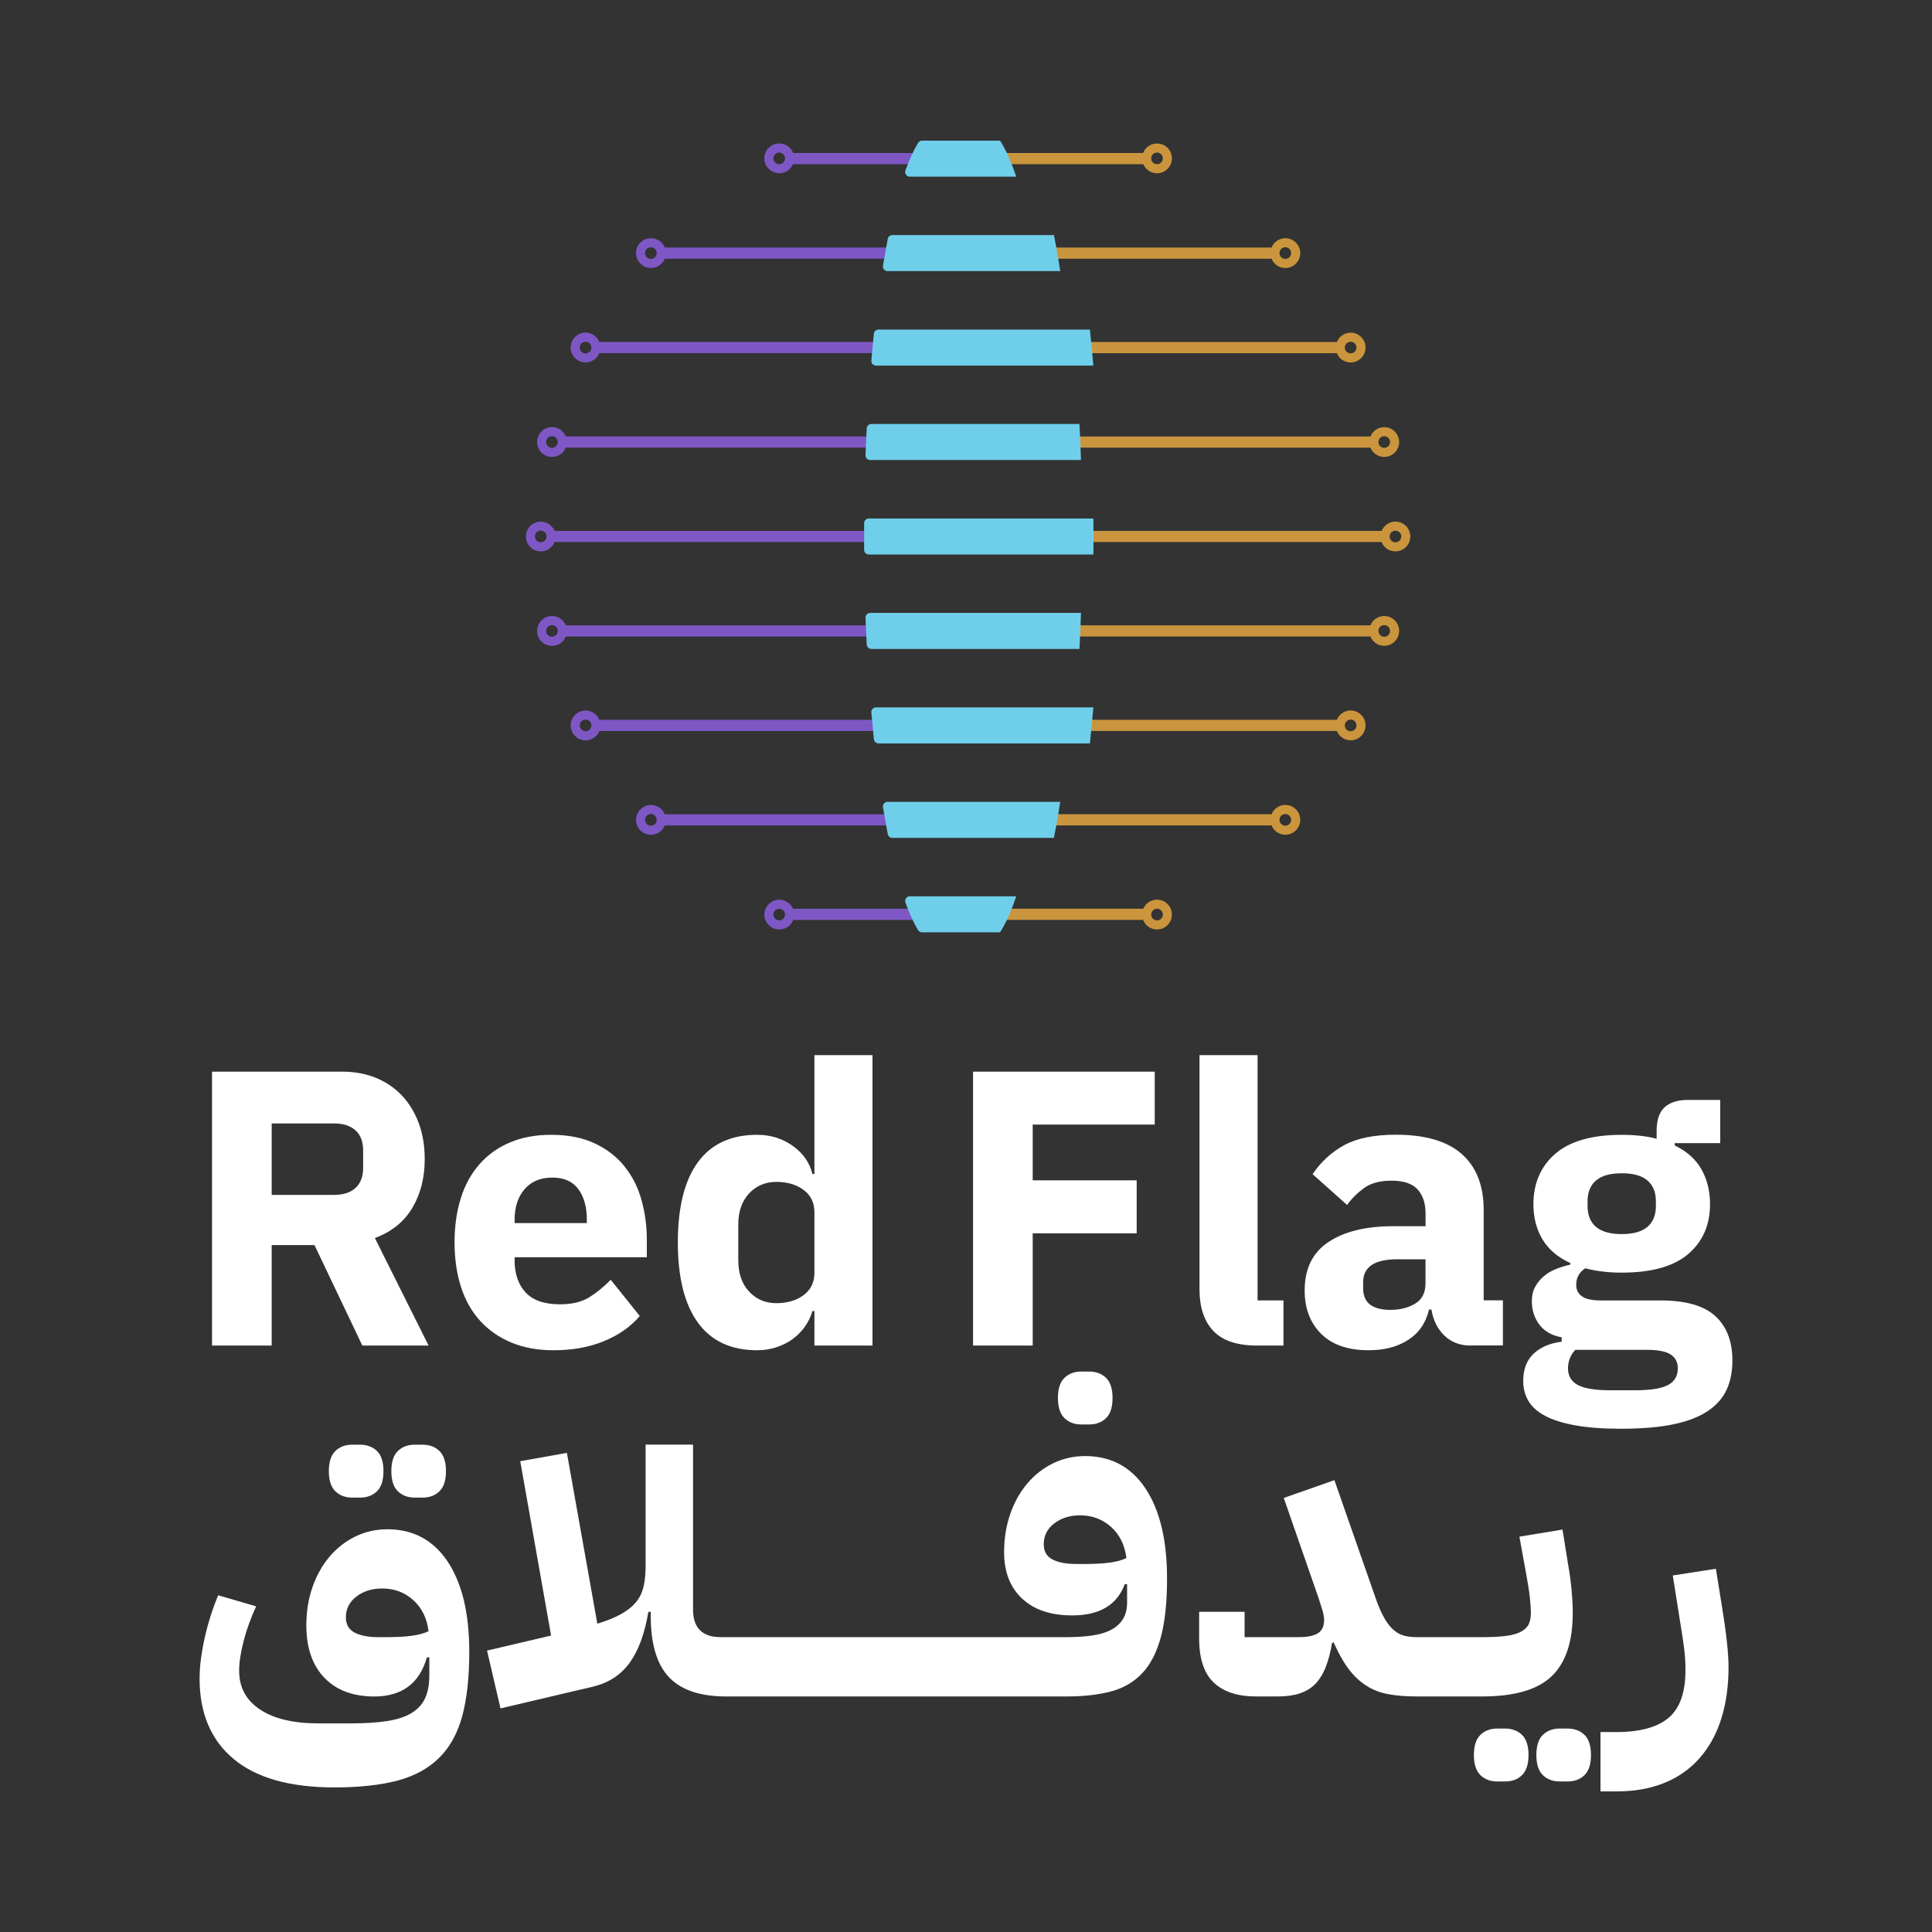
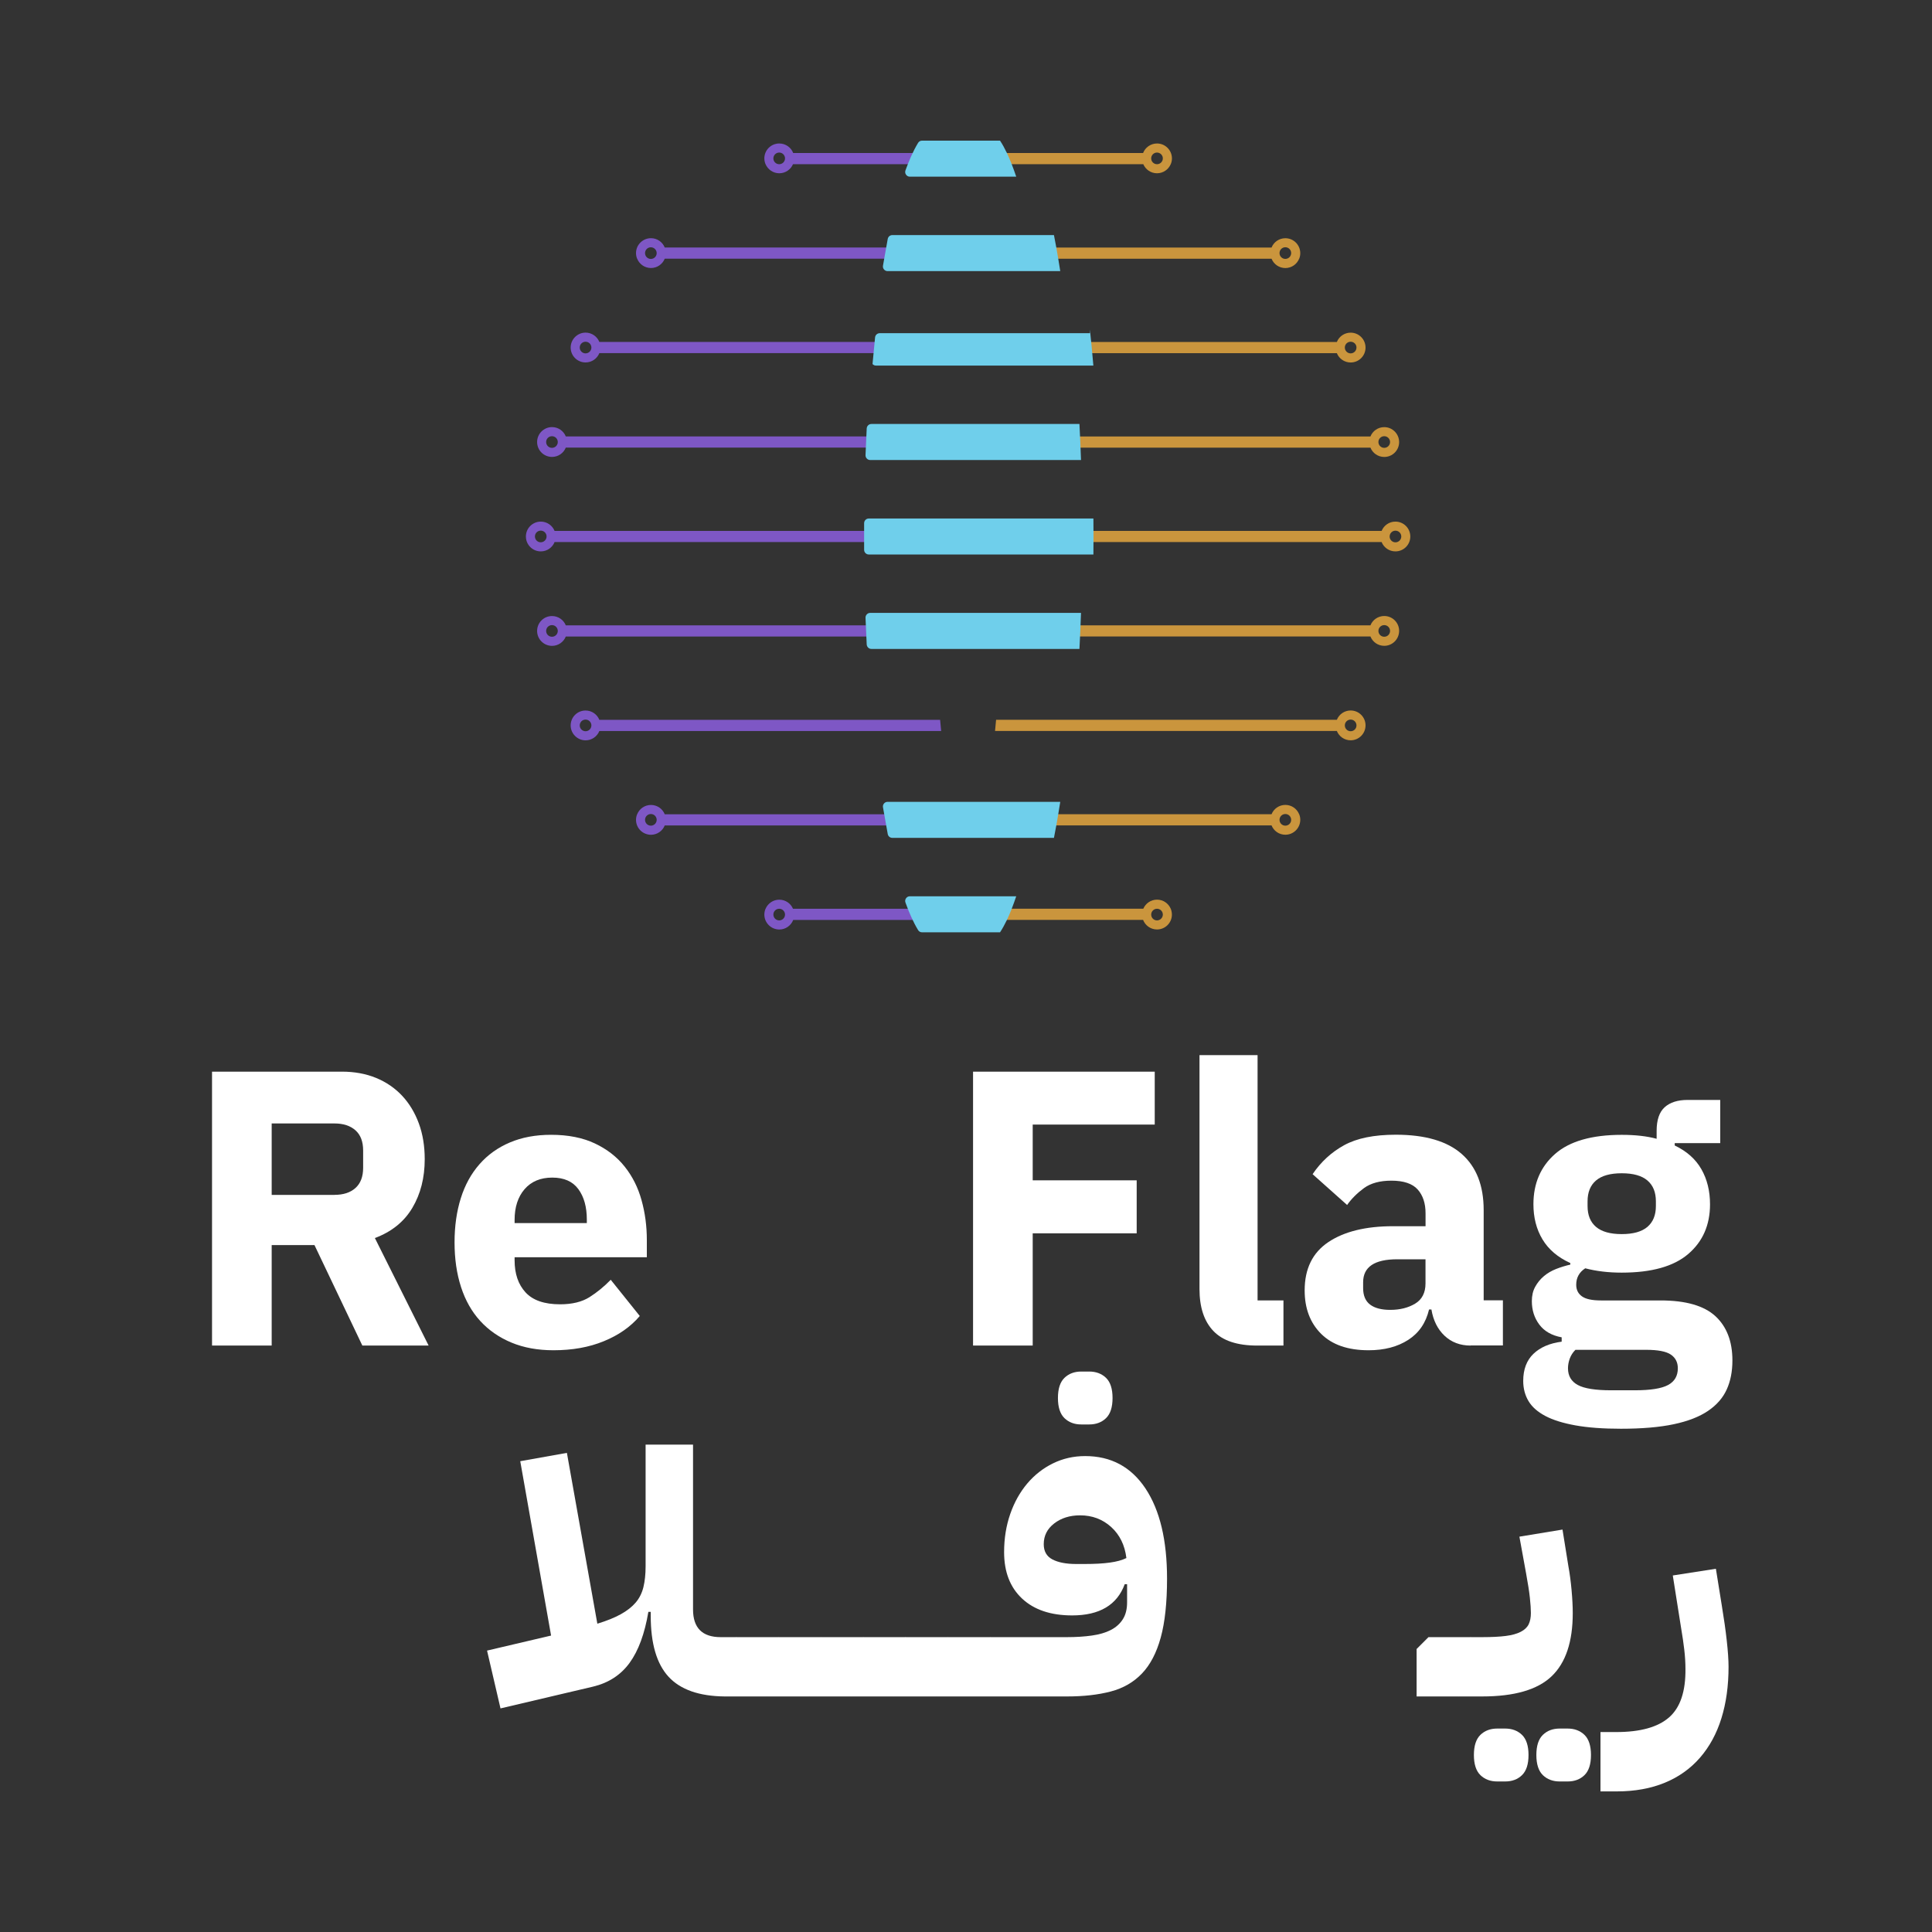
<svg xmlns="http://www.w3.org/2000/svg" version="1.1" id="Layer_1" x="0px" y="0px" viewBox="0 0 441.1 441.1" style="enable-background:new 0 0 441.1 441.1;" xml:space="preserve">
  <rect x="0" y="0" width="441.1" height="441.1" fill="#333333" stroke="none" />
  <style type="text/css"> .st0{fill-rule:evenodd;clip-rule:evenodd;fill:#7E57C5;} .st1{fill-rule:evenodd;clip-rule:evenodd;fill:#CA953D;} .st2{fill:#6FCFEB;} .st3{fill:#FFFFFF;} .st4{fill:#7E57C5;} .st5{opacity:0.5;} .st6{fill:#FBF9F4;} .st7{fill:#F8F4E8;} .st8{fill:#F4EEDD;} .st9{fill:#F1E9D2;} .st10{fill:#EDE3C6;} .st11{fill:#EADEBB;} .st12{fill:#E6D8B0;} .st13{fill:#E2D2A4;} .st14{fill:#DFCD99;} .st15{fill:#DBC78E;} .st16{fill:#D8C282;} .st17{fill:#D4BC77;} .st18{fill:#D1B76C;} .st19{fill:#CDB160;} .st20{fill:#C9AB55;} .st21{fill:#C6A64A;} .st22{fill:#C2A03E;} .st23{fill:#BF9B33;} .st24{fill:#BB9528;} .st25{fill:#B8901C;} .st26{fill:#B48A11;} .st27{fill:#ACACAC;} .st28{fill:#3E3E3E;} .st29{fill:#4A009F;} .st30{fill:none;stroke:#FFFFFF;stroke-miterlimit:10;} .st31{fill:#CA953D;} .st32{fill:#F8F8F9;} </style>
  <g>
    <g>
      <g>
        <path class="st0" d="M174.51,208.81c0-0.47,0.1-0.92,0.27-1.32l-0.02-0.01h0.03c0.52-1.21,1.72-2.07,3.13-2.07 c1.4,0,2.61,0.85,3.13,2.07h30.47c0.36,0.92,0.73,1.77,1.1,2.55h-31.52c-0.49,1.28-1.73,2.19-3.18,2.19 C176.03,212.21,174.51,210.68,174.51,208.81 M145.21,187.18c0-0.45,0.09-0.88,0.25-1.27l0,0h0.01c0.5-1.25,1.73-2.13,3.15-2.13 c1.43,0,2.65,0.88,3.15,2.13h60.84c0.15,0.86,0.3,1.71,0.45,2.55l-61.29,0c-0.5,1.25-1.73,2.13-3.15,2.13 C146.73,190.58,145.21,189.06,145.21,187.18z M130.29,165.62c0-1.88,1.52-3.4,3.4-3.4c1.43,0,2.65,0.88,3.15,2.13h77.8 c0.08,0.86,0.16,1.71,0.24,2.55h-78.04c-0.5,1.25-1.73,2.13-3.15,2.13C131.81,169.02,130.29,167.49,130.29,165.62z M122.63,144.05c0-1.88,1.52-3.4,3.4-3.4c1.43,0,2.65,0.88,3.15,2.13h81.31c0.03,0.85,0.07,1.7,0.11,2.55h-81.42 c-0.5,1.25-1.73,2.13-3.15,2.13C124.15,147.45,122.63,145.93,122.63,144.05z M176.57,208.81c0-0.74,0.6-1.33,1.33-1.33 c0.74,0,1.33,0.6,1.33,1.33s-0.6,1.33-1.33,1.33C177.17,210.14,176.57,209.54,176.57,208.81z M147.27,187.18 c0-0.74,0.6-1.33,1.33-1.33c0.74,0,1.33,0.6,1.33,1.33c0,0.74-0.6,1.33-1.33,1.33C147.87,188.51,147.27,187.92,147.27,187.18z M122.13,122.48c0-0.74,0.6-1.33,1.33-1.33c0.74,0,1.33,0.6,1.33,1.33c0,0.74-0.6,1.33-1.33,1.33 C122.73,123.82,122.13,123.22,122.13,122.48z M132.36,165.62c0-0.74,0.6-1.33,1.33-1.33c0.74,0,1.33,0.6,1.33,1.33 c0,0.74-0.6,1.33-1.33,1.33C132.95,166.95,132.36,166.35,132.36,165.62z M124.69,144.05c0-0.74,0.6-1.33,1.33-1.33 c0.74,0,1.33,0.6,1.33,1.33c0,0.74-0.6,1.33-1.33,1.33C125.29,145.38,124.69,144.79,124.69,144.05z M210.49,123.76 c0-0.42,0-0.85,0-1.27c0-0.43,0-0.85,0-1.27h-83.87c-0.5-1.25-1.73-2.13-3.15-2.13c-1.88,0-3.4,1.52-3.4,3.4 c0,1.88,1.52,3.4,3.4,3.4c1.43,0,2.65-0.88,3.15-2.13H210.49z" />
        <path class="st0" d="M124.69,100.92c0,0.74,0.6,1.33,1.33,1.33c0.74,0,1.33-0.6,1.33-1.33c0-0.74-0.6-1.33-1.33-1.33 C125.29,99.59,124.69,100.18,124.69,100.92 M132.36,79.35c0,0.74,0.6,1.33,1.33,1.33c0.74,0,1.33-0.6,1.33-1.33 c0-0.74-0.6-1.33-1.33-1.33C132.95,78.02,132.36,78.62,132.36,79.35z M147.27,57.79c0,0.74,0.6,1.33,1.33,1.33 c0.74,0,1.33-0.6,1.33-1.33c0-0.74-0.6-1.33-1.33-1.33C147.87,56.45,147.27,57.05,147.27,57.79z M176.57,36.16 c0,0.74,0.6,1.33,1.33,1.33c0.74,0,1.33-0.6,1.33-1.33c0-0.74-0.6-1.33-1.33-1.33C177.17,34.83,176.57,35.43,176.57,36.16z M122.63,100.92c0,1.88,1.52,3.4,3.4,3.4c1.43,0,2.65-0.88,3.15-2.13h81.31c0.03-0.85,0.07-1.7,0.11-2.55h-81.42 c-0.5-1.25-1.73-2.13-3.15-2.13C124.15,97.52,122.63,99.04,122.63,100.92z M130.29,79.35c0,1.88,1.52,3.4,3.4,3.4 c1.43,0,2.65-0.88,3.15-2.13h77.8c0.08-0.86,0.16-1.71,0.24-2.55h-78.04c-0.5-1.25-1.73-2.13-3.15-2.13 C131.81,75.95,130.29,77.48,130.29,79.35z M145.21,57.79c0,0.45,0.09,0.88,0.25,1.27l0,0h0.01c0.5,1.25,1.73,2.13,3.15,2.13 c1.43,0,2.65-0.88,3.15-2.13h60.84c0.15-0.86,0.3-1.71,0.45-2.55l-61.29,0c-0.5-1.25-1.73-2.13-3.15-2.13 C146.73,54.39,145.21,55.91,145.21,57.79z M174.51,36.16c0,0.47,0.1,0.92,0.27,1.32l-0.02,0.01h0.03 c0.52,1.21,1.72,2.07,3.13,2.07c1.4,0,2.61-0.85,3.13-2.07h30.47c0.36-0.91,0.73-1.77,1.1-2.55h-31.52 c-0.49-1.28-1.73-2.18-3.18-2.18C176.03,32.76,174.51,34.28,174.51,36.16z" />
        <path class="st1" d="M267.56,208.81c0,1.88-1.52,3.4-3.4,3.4c-1.45,0-2.69-0.91-3.18-2.19h-31.52c0.37-0.78,0.74-1.63,1.1-2.55 h30.47c0.52-1.21,1.72-2.07,3.13-2.07c1.4,0,2.61,0.85,3.13,2.07h0.03l-0.02,0.01C267.46,207.89,267.56,208.34,267.56,208.81 M293.46,190.58c-1.43,0-2.65-0.88-3.15-2.13l-61.29,0c0.15-0.83,0.3-1.68,0.45-2.55h60.84c0.5-1.25,1.73-2.13,3.15-2.13 c1.43,0,2.65,0.88,3.15,2.13h0.01l0,0c0.16,0.39,0.25,0.82,0.25,1.27C296.86,189.06,295.34,190.58,293.46,190.58z M308.37,169.02 c-1.43,0-2.65-0.88-3.15-2.13h-78.04c0.08-0.84,0.17-1.69,0.24-2.55h77.8c0.5-1.25,1.73-2.13,3.15-2.13c1.88,0,3.4,1.52,3.4,3.4 C311.77,167.49,310.25,169.02,308.37,169.02z M316.04,147.45c-1.43,0-2.65-0.88-3.15-2.13h-81.42c0.04-0.84,0.08-1.69,0.11-2.55 h81.31c0.5-1.25,1.73-2.13,3.15-2.13c1.88,0,3.4,1.52,3.4,3.4C319.43,145.93,317.91,147.45,316.04,147.45z M264.16,210.14 c-0.74,0-1.33-0.6-1.33-1.33s0.6-1.33,1.33-1.33c0.74,0,1.33,0.6,1.33,1.33S264.89,210.14,264.16,210.14z M293.46,188.51 c-0.74,0-1.33-0.6-1.33-1.33c0-0.74,0.6-1.33,1.33-1.33c0.74,0,1.33,0.6,1.33,1.33C294.79,187.92,294.2,188.51,293.46,188.51z M318.6,123.82c-0.74,0-1.33-0.6-1.33-1.33c0-0.74,0.6-1.33,1.33-1.33c0.74,0,1.33,0.6,1.33,1.33 C319.93,123.22,319.33,123.82,318.6,123.82z M308.37,166.95c-0.74,0-1.33-0.6-1.33-1.33c0-0.74,0.6-1.33,1.33-1.33 c0.74,0,1.33,0.6,1.33,1.33C309.71,166.35,309.11,166.95,308.37,166.95z M316.04,145.38c-0.74,0-1.33-0.6-1.33-1.33 c0-0.74,0.6-1.33,1.33-1.33c0.74,0,1.33,0.6,1.33,1.33C317.37,144.79,316.77,145.38,316.04,145.38z M315.44,123.76 c0.5,1.25,1.73,2.13,3.15,2.13c1.88,0,3.4-1.52,3.4-3.4c0-1.88-1.52-3.4-3.4-3.4c-1.43,0-2.65,0.88-3.15,2.13h-83.87 c0,0.42,0,0.85,0,1.27c0,0.43,0,0.85,0,1.27H315.44z" />
        <path class="st1" d="M317.37,100.92c0-0.74-0.6-1.33-1.33-1.33c-0.74,0-1.33,0.6-1.33,1.33c0,0.74,0.6,1.33,1.33,1.33 C316.77,102.25,317.37,101.66,317.37,100.92 M308.37,78.02c-0.74,0-1.33,0.6-1.33,1.33c0,0.74,0.6,1.33,1.33,1.33 c0.74,0,1.33-0.6,1.33-1.33C309.71,78.62,309.11,78.02,308.37,78.02z M293.46,56.45c-0.74,0-1.33,0.6-1.33,1.33 c0,0.74,0.6,1.33,1.33,1.33c0.74,0,1.33-0.6,1.33-1.33C294.79,57.05,294.2,56.45,293.46,56.45z M264.16,34.83 c-0.74,0-1.33,0.6-1.33,1.33c0,0.74,0.6,1.33,1.33,1.33c0.74,0,1.33-0.6,1.33-1.33C265.49,35.43,264.89,34.83,264.16,34.83z M316.04,97.52c-1.43,0-2.65,0.88-3.15,2.13h-81.42c0.04,0.85,0.08,1.69,0.11,2.55h81.31c0.5,1.25,1.73,2.13,3.15,2.13 c1.88,0,3.4-1.52,3.4-3.4C319.43,99.04,317.91,97.52,316.04,97.52z M308.37,75.95c-1.43,0-2.65,0.88-3.15,2.13h-78.04 c0.08,0.84,0.17,1.69,0.24,2.55h77.8c0.5,1.25,1.73,2.13,3.15,2.13c1.88,0,3.4-1.52,3.4-3.4 C311.77,77.48,310.25,75.95,308.37,75.95z M293.46,54.39c-1.43,0-2.65,0.88-3.15,2.13l-61.29,0c0.15,0.83,0.3,1.68,0.45,2.55 h60.84c0.5,1.25,1.73,2.13,3.15,2.13c1.43,0,2.65-0.88,3.15-2.13h0.01l0,0c0.16-0.39,0.25-0.82,0.25-1.27 C296.86,55.91,295.34,54.39,293.46,54.39z M264.16,32.76c-1.45,0-2.69,0.91-3.18,2.18h-31.52c0.37,0.78,0.74,1.63,1.1,2.55h30.47 c0.52,1.21,1.72,2.07,3.13,2.07c1.4,0,2.61-0.85,3.13-2.07h0.03l-0.02-0.01c0.17-0.41,0.27-0.85,0.27-1.32 C267.56,34.28,266.04,32.76,264.16,32.76z" />
        <g>
          <g>
            <g>
              <path class="st2" d="M241.61,185.91c0.16-0.93,0.31-1.88,0.46-2.84h-39.42c-0.33,0-0.61,0.13-0.82,0.38 c-0.21,0.25-0.29,0.55-0.23,0.88l1.08,6.08c0.09,0.52,0.53,0.89,1.06,0.89h36.89c0.18-0.93,0.37-1.87,0.54-2.84 C241.31,187.62,241.46,186.77,241.61,185.91" />
            </g>
            <g>
              <path class="st2" d="M230.99,207.47c0.35-0.89,0.69-1.83,1.03-2.84h-24.28c-0.36,0-0.67,0.16-0.88,0.46 c-0.21,0.3-0.25,0.64-0.13,0.98c0.78,2.16,1.75,4.42,2.88,6.28c0.2,0.33,0.53,0.51,0.92,0.51h17.79 c0.54-0.81,1.06-1.76,1.58-2.84C230.27,209.24,230.63,208.39,230.99,207.47" />
            </g>
            <g>
-               <path class="st2" d="M248.84,169.73c0.29-2.66,0.55-5.41,0.79-8.23h-49.62c-0.31,0-0.58,0.12-0.8,0.35 c-0.21,0.23-0.3,0.51-0.27,0.83l0.58,6.08c0.05,0.55,0.51,0.97,1.07,0.97H248.84z" />
-             </g>
+               </g>
            <g>
              <path class="st2" d="M246.45,148.16c0.14-2.7,0.26-5.44,0.36-8.23h-48.12c-0.3,0-0.57,0.11-0.78,0.33 c-0.21,0.22-0.31,0.49-0.3,0.79l0.27,6.08c0.03,0.57,0.5,1.03,1.07,1.03H246.45z" />
            </g>
            <g>
              <path class="st2" d="M249.64,126.6c0.01-1.36,0.02-2.74,0.02-4.11c0-1.38-0.01-2.75-0.02-4.11h-51.28 c-0.59,0-1.07,0.48-1.07,1.07v6.08c0,0.59,0.48,1.07,1.07,1.07H249.64z" />
            </g>
            <g>
              <path class="st2" d="M241.61,59.06c0.16,0.93,0.31,1.88,0.46,2.84h-39.42c-0.33,0-0.61-0.13-0.82-0.38 c-0.21-0.25-0.29-0.55-0.23-0.88l1.08-6.08c0.09-0.52,0.53-0.89,1.06-0.89h36.89c0.18,0.93,0.37,1.87,0.54,2.84 C241.31,57.35,241.46,58.2,241.61,59.06" />
            </g>
            <g>
              <path class="st2" d="M230.99,37.5c0.35,0.89,0.69,1.83,1.03,2.84h-24.28c-0.36,0-0.67-0.16-0.88-0.46 c-0.21-0.3-0.25-0.64-0.13-0.98c0.78-2.16,1.75-4.42,2.88-6.28c0.2-0.33,0.53-0.51,0.92-0.51h17.79 c0.54,0.81,1.06,1.76,1.58,2.84C230.27,35.73,230.63,36.58,230.99,37.5" />
            </g>
            <g>
-               <path class="st2" d="M248.84,75.24c0.29,2.66,0.55,5.41,0.79,8.23h-49.62c-0.31,0-0.58-0.12-0.8-0.35 c-0.21-0.23-0.3-0.51-0.27-0.83l0.58-6.08c0.05-0.55,0.51-0.97,1.07-0.97H248.84z" />
+               <path class="st2" d="M248.84,75.24c0.29,2.66,0.55,5.41,0.79,8.23h-49.62c-0.31,0-0.58-0.12-0.8-0.35 l0.58-6.08c0.05-0.55,0.51-0.97,1.07-0.97H248.84z" />
            </g>
            <g>
              <path class="st2" d="M246.45,96.8c0.14,2.7,0.26,5.44,0.36,8.23h-48.12c-0.3,0-0.57-0.11-0.78-0.33 c-0.21-0.22-0.31-0.49-0.3-0.79l0.27-6.08c0.03-0.58,0.5-1.03,1.07-1.03H246.45z" />
            </g>
          </g>
        </g>
      </g>
    </g>
    <g>
      <g>
        <g>
-           <path class="st3" d="M76.35,408.09c-10.17,0-17.84-2.17-23.02-6.5c-5.18-4.33-7.76-10.44-7.76-18.33c0-2.71,0.38-5.76,1.13-9.16 c0.75-3.4,1.79-6.69,3.11-9.88l8.67,2.53c-1.2,2.59-2.15,5.21-2.84,7.85c-0.69,2.65-1.04,4.94-1.04,6.86 c0,3.79,1.59,6.74,4.78,8.85c3.19,2.11,7.64,3.16,13.36,3.16h7.22c3.37,0,6.2-0.18,8.49-0.54c2.29-0.36,4.14-0.98,5.55-1.85 c1.41-0.87,2.44-2,3.07-3.39s0.95-3.1,0.95-5.15v-4.15h-0.54c-0.9,3.07-2.36,5.33-4.38,6.77c-2.02,1.44-4.56,2.17-7.63,2.17 c-4.87,0-8.68-1.43-11.42-4.29c-2.74-2.86-4.11-6.84-4.11-11.96c0-3.13,0.47-6.03,1.4-8.71c0.93-2.68,2.23-4.99,3.88-6.95 c1.65-1.95,3.61-3.49,5.87-4.6c2.26-1.11,4.71-1.67,7.36-1.67c5.9,0,10.49,2.47,13.77,7.4c3.28,4.94,4.92,11.8,4.92,20.58 c0,5.78-0.53,10.64-1.58,14.58c-1.05,3.94-2.8,7.13-5.24,9.57c-2.44,2.44-5.61,4.18-9.52,5.24 C86.88,407.56,82.07,408.09,76.35,408.09z M80.41,341.92c-1.57,0-2.84-0.48-3.84-1.44c-0.99-0.96-1.49-2.5-1.49-4.6 c0-2.11,0.5-3.64,1.49-4.6c0.99-0.96,2.27-1.44,3.84-1.44h1.81c1.56,0,2.84,0.48,3.84,1.44c0.99,0.96,1.49,2.5,1.49,4.6 c0,2.11-0.5,3.64-1.49,4.6c-0.99,0.96-2.27,1.44-3.84,1.44H80.41z M88.27,373.78c2.29,0,4.21-0.1,5.78-0.32 c1.56-0.21,2.83-0.56,3.79-1.04c-0.36-2.95-1.52-5.31-3.48-7.09c-1.96-1.77-4.32-2.66-7.09-2.66c-2.35,0-4.32,0.62-5.91,1.85 c-1.6,1.23-2.39,2.81-2.39,4.74c0,1.62,0.66,2.78,1.99,3.48c1.32,0.69,3.13,1.04,5.42,1.04H88.27z M94.68,341.92 c-1.57,0-2.84-0.48-3.84-1.44c-0.99-0.96-1.49-2.5-1.49-4.6c0-2.11,0.5-3.64,1.49-4.6c0.99-0.96,2.27-1.44,3.84-1.44h1.81 c1.56,0,2.84,0.48,3.84,1.44c0.99,0.96,1.49,2.5,1.49,4.6c0,2.11-0.5,3.64-1.49,4.6c-0.99,0.96-2.27,1.44-3.84,1.44H94.68z" />
          <path class="st3" d="M111.2,376.85l14.62-3.43l-7.04-39.81l10.65-1.9l6.95,39c2.17-0.66,3.96-1.38,5.37-2.17 c1.41-0.78,2.54-1.67,3.39-2.66c0.84-0.99,1.43-2.17,1.76-3.52c0.33-1.35,0.5-2.93,0.5-4.74v-27.8h10.83v37.64 c0,4.21,2.11,6.32,6.32,6.32h3.61v10.83l-2.71,2.71c-5.84-0.06-10.11-1.56-12.82-4.51c-2.71-2.95-4.06-7.58-4.06-13.9v-0.9 h-0.54c-0.84,5-2.27,8.88-4.29,11.65c-2.02,2.77-4.8,4.57-8.35,5.42l-21.12,4.97L111.2,376.85z" />
          <path class="st3" d="M165.45,376.49l2.71-2.71h9.66v10.83l-2.71,2.71h-9.66V376.49z" />
          <path class="st3" d="M175.11,376.49l2.71-2.71h9.66v10.83l-2.71,2.71h-9.66V376.49z" />
          <path class="st3" d="M184.77,376.49l2.71-2.71h9.66v10.83l-2.71,2.71h-9.66V376.49z" />
          <path class="st3" d="M194.43,376.49l2.71-2.71h9.66v10.83l-2.71,2.71h-9.66V376.49z" />
          <path class="st3" d="M204.09,376.49l2.71-2.71h9.66v10.83l-2.71,2.71h-9.66V376.49z" />
          <path class="st3" d="M213.75,376.49l2.71-2.71h9.66v10.83l-2.71,2.71h-9.66V376.49z" />
          <path class="st3" d="M223.4,376.49l2.71-2.71h17.51c2.04,0,3.93-0.12,5.64-0.36c1.71-0.24,3.16-0.66,4.33-1.26 c1.17-0.6,2.09-1.41,2.75-2.44c0.66-1.02,0.99-2.32,0.99-3.88v-4.15h-0.54c-1.75,4.75-5.75,7.13-12.01,7.13 c-4.87,0-8.68-1.28-11.42-3.84c-2.74-2.56-4.11-6.09-4.11-10.61c0-3.13,0.47-6.03,1.4-8.71c0.93-2.68,2.23-4.99,3.88-6.95 c1.65-1.95,3.61-3.49,5.87-4.6c2.26-1.11,4.71-1.67,7.36-1.67c5.9,0,10.49,2.47,13.77,7.4c3.28,4.94,4.92,11.8,4.92,20.58 c0,5.48-0.48,9.96-1.44,13.45c-0.96,3.49-2.39,6.23-4.29,8.21c-1.9,1.99-4.27,3.36-7.13,4.11c-2.86,0.75-6.18,1.13-9.98,1.13 H223.4V376.49z M247.6,357.08c2.29,0,4.21-0.1,5.78-0.32c1.56-0.21,2.83-0.56,3.79-1.04c-0.36-2.95-1.52-5.31-3.48-7.09 c-1.96-1.77-4.32-2.66-7.09-2.66c-2.35,0-4.32,0.62-5.91,1.85c-1.6,1.23-2.39,2.81-2.39,4.74c0,1.63,0.66,2.78,1.99,3.48 c1.32,0.69,3.13,1.04,5.42,1.04H247.6z M246.87,325.22c-1.57,0-2.84-0.48-3.84-1.44c-0.99-0.96-1.49-2.5-1.49-4.6 c0-2.11,0.5-3.64,1.49-4.6c0.99-0.96,2.27-1.44,3.84-1.44h1.81c1.56,0,2.84,0.48,3.84,1.44c0.99,0.96,1.49,2.5,1.49,4.6 c0,2.11-0.5,3.64-1.49,4.6c-0.99,0.96-2.27,1.44-3.84,1.44H246.87z" />
-           <path class="st3" d="M286.78,387.32c-4.21,0-7.43-1.05-9.66-3.16c-2.23-2.11-3.34-5.48-3.34-10.11v-6.05h10.38v5.78h12.37 c1.99,0,3.44-0.3,4.38-0.9c0.93-0.6,1.4-1.59,1.4-2.98c0-0.66-0.14-1.44-0.41-2.35c-0.27-0.9-0.56-1.81-0.86-2.71l-7.94-22.84 l11.56-4.06l9.12,26.09c0.66,1.99,1.32,3.61,1.99,4.87c0.66,1.26,1.37,2.26,2.12,2.98c0.75,0.72,1.56,1.22,2.44,1.49 c0.87,0.27,1.91,0.41,3.11,0.41h2.71v10.83l-2.71,2.71c-2.53,0-4.73-0.18-6.59-0.54c-1.87-0.36-3.54-1.02-5.01-1.99 c-1.48-0.96-2.8-2.23-3.97-3.79c-1.17-1.56-2.3-3.58-3.39-6.05l-0.36,0.18c-0.36,2.17-0.86,4.03-1.49,5.6 c-0.63,1.57-1.43,2.83-2.39,3.79c-0.96,0.96-2.14,1.67-3.52,2.12c-1.38,0.45-3.04,0.68-4.97,0.68H286.78z" />
          <path class="st3" d="M323.43,376.49l2.71-2.71h9.66v10.83l-2.71,2.71h-9.66V376.49z" />
          <path class="st3" d="M333.08,376.49l2.71-2.71h2.62c2.17,0,3.96-0.09,5.37-0.27c1.41-0.18,2.56-0.5,3.43-0.95 c0.87-0.45,1.47-1.02,1.81-1.72c0.33-0.69,0.5-1.55,0.5-2.57c0-0.9-0.08-2.06-0.23-3.48c-0.15-1.41-0.44-3.26-0.86-5.55 l-1.53-8.4l9.84-1.62l1.35,8.4c0.3,1.62,0.54,3.43,0.72,5.42c0.18,1.99,0.27,3.73,0.27,5.24c0,6.56-1.61,11.37-4.83,14.44 c-3.22,3.07-8.5,4.6-15.84,4.6h-5.33V376.49z M341.84,406.73c-1.57,0-2.84-0.48-3.84-1.44c-0.99-0.96-1.49-2.5-1.49-4.6 c0-2.11,0.5-3.64,1.49-4.6c0.99-0.96,2.27-1.44,3.84-1.44h1.81c1.56,0,2.84,0.48,3.84,1.44c0.99,0.96,1.49,2.5,1.49,4.6 c0,2.11-0.5,3.64-1.49,4.6c-0.99,0.96-2.27,1.44-3.84,1.44H341.84z M356.1,406.73c-1.57,0-2.84-0.48-3.84-1.44 c-0.99-0.96-1.49-2.5-1.49-4.6c0-2.11,0.5-3.64,1.49-4.6c0.99-0.96,2.27-1.44,3.84-1.44h1.81c1.56,0,2.84,0.48,3.84,1.44 c0.99,0.96,1.49,2.5,1.49,4.6c0,2.11-0.5,3.64-1.49,4.6c-0.99,0.96-2.27,1.44-3.84,1.44H356.1z" />
          <path class="st3" d="M365.4,395.45h3.61c5.48,0,9.49-1.11,12.05-3.34c2.56-2.23,3.81-5.93,3.75-11.1c0-1.38-0.09-2.84-0.27-4.38 c-0.18-1.53-0.42-3.17-0.72-4.92l-1.9-12.01l9.84-1.53l1.35,8.4c0.48,2.89,0.86,5.55,1.13,7.99c0.27,2.44,0.41,4.44,0.41,6 c0,4.33-0.54,8.24-1.63,11.74c-1.08,3.49-2.71,6.48-4.87,8.98c-2.17,2.5-4.84,4.41-8.03,5.73c-3.19,1.32-6.86,1.99-11.01,1.99 h-3.7V395.45z" />
        </g>
      </g>
      <g>
        <g>
          <path class="st3" d="M62.03,307.21H48.41v-62.54h29.66c2.87,0,5.47,0.48,7.79,1.43c2.33,0.96,4.31,2.32,5.96,4.08 c1.64,1.76,2.91,3.87,3.81,6.32c0.9,2.45,1.34,5.17,1.34,8.15c0,4.24-0.94,7.94-2.82,11.11c-1.88,3.17-4.73,5.47-8.56,6.9 l12.27,24.55H82.73L71.8,284.27h-9.77V307.21z M76.37,272.8c2.03,0,3.63-0.52,4.79-1.57c1.16-1.04,1.75-2.58,1.75-4.61v-3.94 c0-2.03-0.58-3.57-1.75-4.61c-1.17-1.04-2.76-1.57-4.79-1.57H62.03v16.31H76.37z" />
          <path class="st3" d="M126.36,308.28c-3.58,0-6.78-0.58-9.59-1.75c-2.81-1.17-5.18-2.81-7.12-4.93c-1.94-2.12-3.4-4.7-4.39-7.75 c-0.99-3.05-1.48-6.45-1.48-10.21c0-3.7,0.48-7.06,1.43-10.08c0.95-3.02,2.37-5.6,4.26-7.75c1.88-2.15,4.2-3.81,6.94-4.97 c2.75-1.17,5.88-1.75,9.41-1.75c3.88,0,7.21,0.66,9.99,1.97c2.78,1.31,5.05,3.08,6.81,5.29c1.76,2.21,3.05,4.76,3.85,7.66 c0.81,2.9,1.21,5.93,1.21,9.09v3.94h-30.19v0.71c0,3.08,0.84,5.52,2.51,7.33c1.67,1.81,4.3,2.71,7.88,2.71 c2.75,0,4.99-0.55,6.72-1.64c1.73-1.1,3.34-2.42,4.84-3.96l6.63,8.27c-2.09,2.46-4.82,4.37-8.2,5.75 C134.5,307.6,130.66,308.28,126.36,308.28z M126.09,268.86c-2.69,0-4.79,0.88-6.32,2.64c-1.52,1.76-2.28,4.11-2.28,7.03v0.72 h16.49v-0.81c0-2.87-0.64-5.18-1.93-6.94C130.76,269.74,128.78,268.86,126.09,268.86z" />
-           <path class="st3" d="M185.94,299.32h-0.45c-0.36,1.25-0.93,2.43-1.7,3.54c-0.78,1.11-1.72,2.06-2.82,2.87 c-1.11,0.81-2.36,1.43-3.76,1.88c-1.4,0.45-2.85,0.67-4.35,0.67c-5.97,0-10.48-2.11-13.53-6.32s-4.57-10.32-4.57-18.32 c0-8,1.52-14.1,4.57-18.28c3.05-4.18,7.56-6.27,13.53-6.27c3.05,0,5.75,0.84,8.11,2.51c2.36,1.67,3.87,3.82,4.52,6.45h0.45 v-27.15h13.26v66.3h-13.26V299.32z M177.25,297.53c2.51,0,4.58-0.61,6.23-1.84c1.64-1.22,2.46-2.91,2.46-5.06v-13.89 c0-2.15-0.82-3.84-2.46-5.06c-1.64-1.22-3.72-1.84-6.23-1.84c-2.51,0-4.58,0.88-6.23,2.64c-1.64,1.76-2.46,4.14-2.46,7.12v8.15 c0,2.99,0.82,5.36,2.46,7.12C172.67,296.65,174.74,297.53,177.25,297.53z" />
        </g>
      </g>
      <g>
        <g>
          <path class="st3" d="M222.16,307.21v-62.54h41.48v12.09h-27.86v12.72h23.74v12.1h-23.74v25.62H222.16z" />
          <path class="st3" d="M287.03,307.21c-4.54,0-7.87-1.1-9.99-3.32c-2.12-2.21-3.18-5.4-3.18-9.59v-53.4h13.26v56h5.91v10.3H287.03 z" />
          <path class="st3" d="M335.77,307.21c-2.39,0-4.38-0.75-5.96-2.24c-1.58-1.49-2.58-3.49-3-6h-0.54c-0.72,3.05-2.3,5.36-4.75,6.94 c-2.45,1.58-5.46,2.37-9.05,2.37c-4.72,0-8.33-1.25-10.84-3.75c-2.51-2.5-3.76-5.81-3.76-9.92c0-4.94,1.81-8.62,5.42-11.03 c3.61-2.41,8.53-3.62,14.74-3.62h7.44v-2.96c0-2.27-0.6-4.08-1.79-5.42c-1.2-1.34-3.2-2.02-6-2.02c-2.63,0-4.72,0.57-6.27,1.7 c-1.55,1.14-2.84,2.42-3.85,3.85l-7.88-7.03c1.91-2.82,4.31-5.03,7.21-6.62c2.9-1.59,6.82-2.39,11.78-2.39 c6.69,0,11.71,1.46,15.05,4.39c3.34,2.93,5.02,7.2,5.02,12.81v20.61h4.39v10.3H335.77z M317.4,299.06 c2.21,0,4.11-0.47,5.69-1.42c1.58-0.95,2.37-2.49,2.37-4.62v-5.51h-6.45c-5.2,0-7.79,1.75-7.79,5.25v1.33 c0,1.72,0.54,2.98,1.61,3.78S315.43,299.06,317.4,299.06z" />
          <path class="st3" d="M395.53,310.61c0,2.51-0.43,4.72-1.3,6.63c-0.87,1.91-2.28,3.54-4.26,4.88c-1.97,1.34-4.58,2.36-7.84,3.05 c-3.26,0.69-7.27,1.03-12.05,1.03c-4.06,0-7.51-0.25-10.35-0.76c-2.84-0.51-5.14-1.22-6.9-2.15c-1.76-0.93-3.05-2.06-3.85-3.4 s-1.21-2.88-1.21-4.61c0-2.63,0.78-4.69,2.33-6.18c1.55-1.49,3.7-2.42,6.45-2.78v-0.99c-2.27-0.42-3.97-1.39-5.11-2.92 c-1.14-1.52-1.7-3.3-1.7-5.34c0-1.26,0.25-2.35,0.76-3.27c0.51-0.93,1.16-1.73,1.97-2.42c0.81-0.69,1.75-1.24,2.82-1.66 c1.08-0.42,2.15-0.75,3.23-0.99v-0.36c-2.87-1.31-4.99-3.12-6.36-5.42c-1.38-2.3-2.06-4.97-2.06-8.01 c0-4.77,1.66-8.61,4.97-11.5c3.31-2.89,8.38-4.34,15.19-4.34c3.11,0,5.76,0.3,7.97,0.9v-1.79c0-2.51,0.61-4.31,1.84-5.42 c1.22-1.1,2.97-1.66,5.24-1.66h7.44v9.86h-10.39v0.54c2.75,1.31,4.78,3.12,6.09,5.42c1.31,2.3,1.97,4.97,1.97,8.02 c0,4.72-1.66,8.5-4.97,11.33c-3.31,2.84-8.38,4.26-15.19,4.26c-3.05,0-5.82-0.33-8.33-0.99c-1.38,0.9-2.06,2.15-2.06,3.76 c0,1.14,0.43,2.02,1.3,2.64c0.87,0.63,2.31,0.94,4.35,0.94h13.62c5.73,0,9.9,1.2,12.5,3.58 C394.23,302.88,395.53,306.25,395.53,310.61z M383.07,312.4c0-1.37-0.54-2.42-1.61-3.14s-2.96-1.08-5.64-1.08h-16.13 c-0.6,0.6-1.03,1.27-1.3,2.02s-0.4,1.48-0.4,2.2c0,1.73,0.75,3,2.24,3.81c1.49,0.81,4.03,1.21,7.62,1.21h5.38 c3.58,0,6.12-0.4,7.62-1.21C382.33,315.41,383.07,314.14,383.07,312.4z M370.26,281.76c2.63,0,4.58-0.55,5.87-1.65 c1.28-1.1,1.93-2.68,1.93-4.76v-1.07c0-2.08-0.64-3.66-1.93-4.76c-1.29-1.1-3.24-1.65-5.87-1.65c-2.63,0-4.58,0.55-5.87,1.65 c-1.29,1.1-1.93,2.69-1.93,4.76v1.07c0,2.08,0.64,3.67,1.93,4.76C365.68,281.21,367.63,281.76,370.26,281.76z" />
        </g>
      </g>
    </g>
  </g>
</svg>